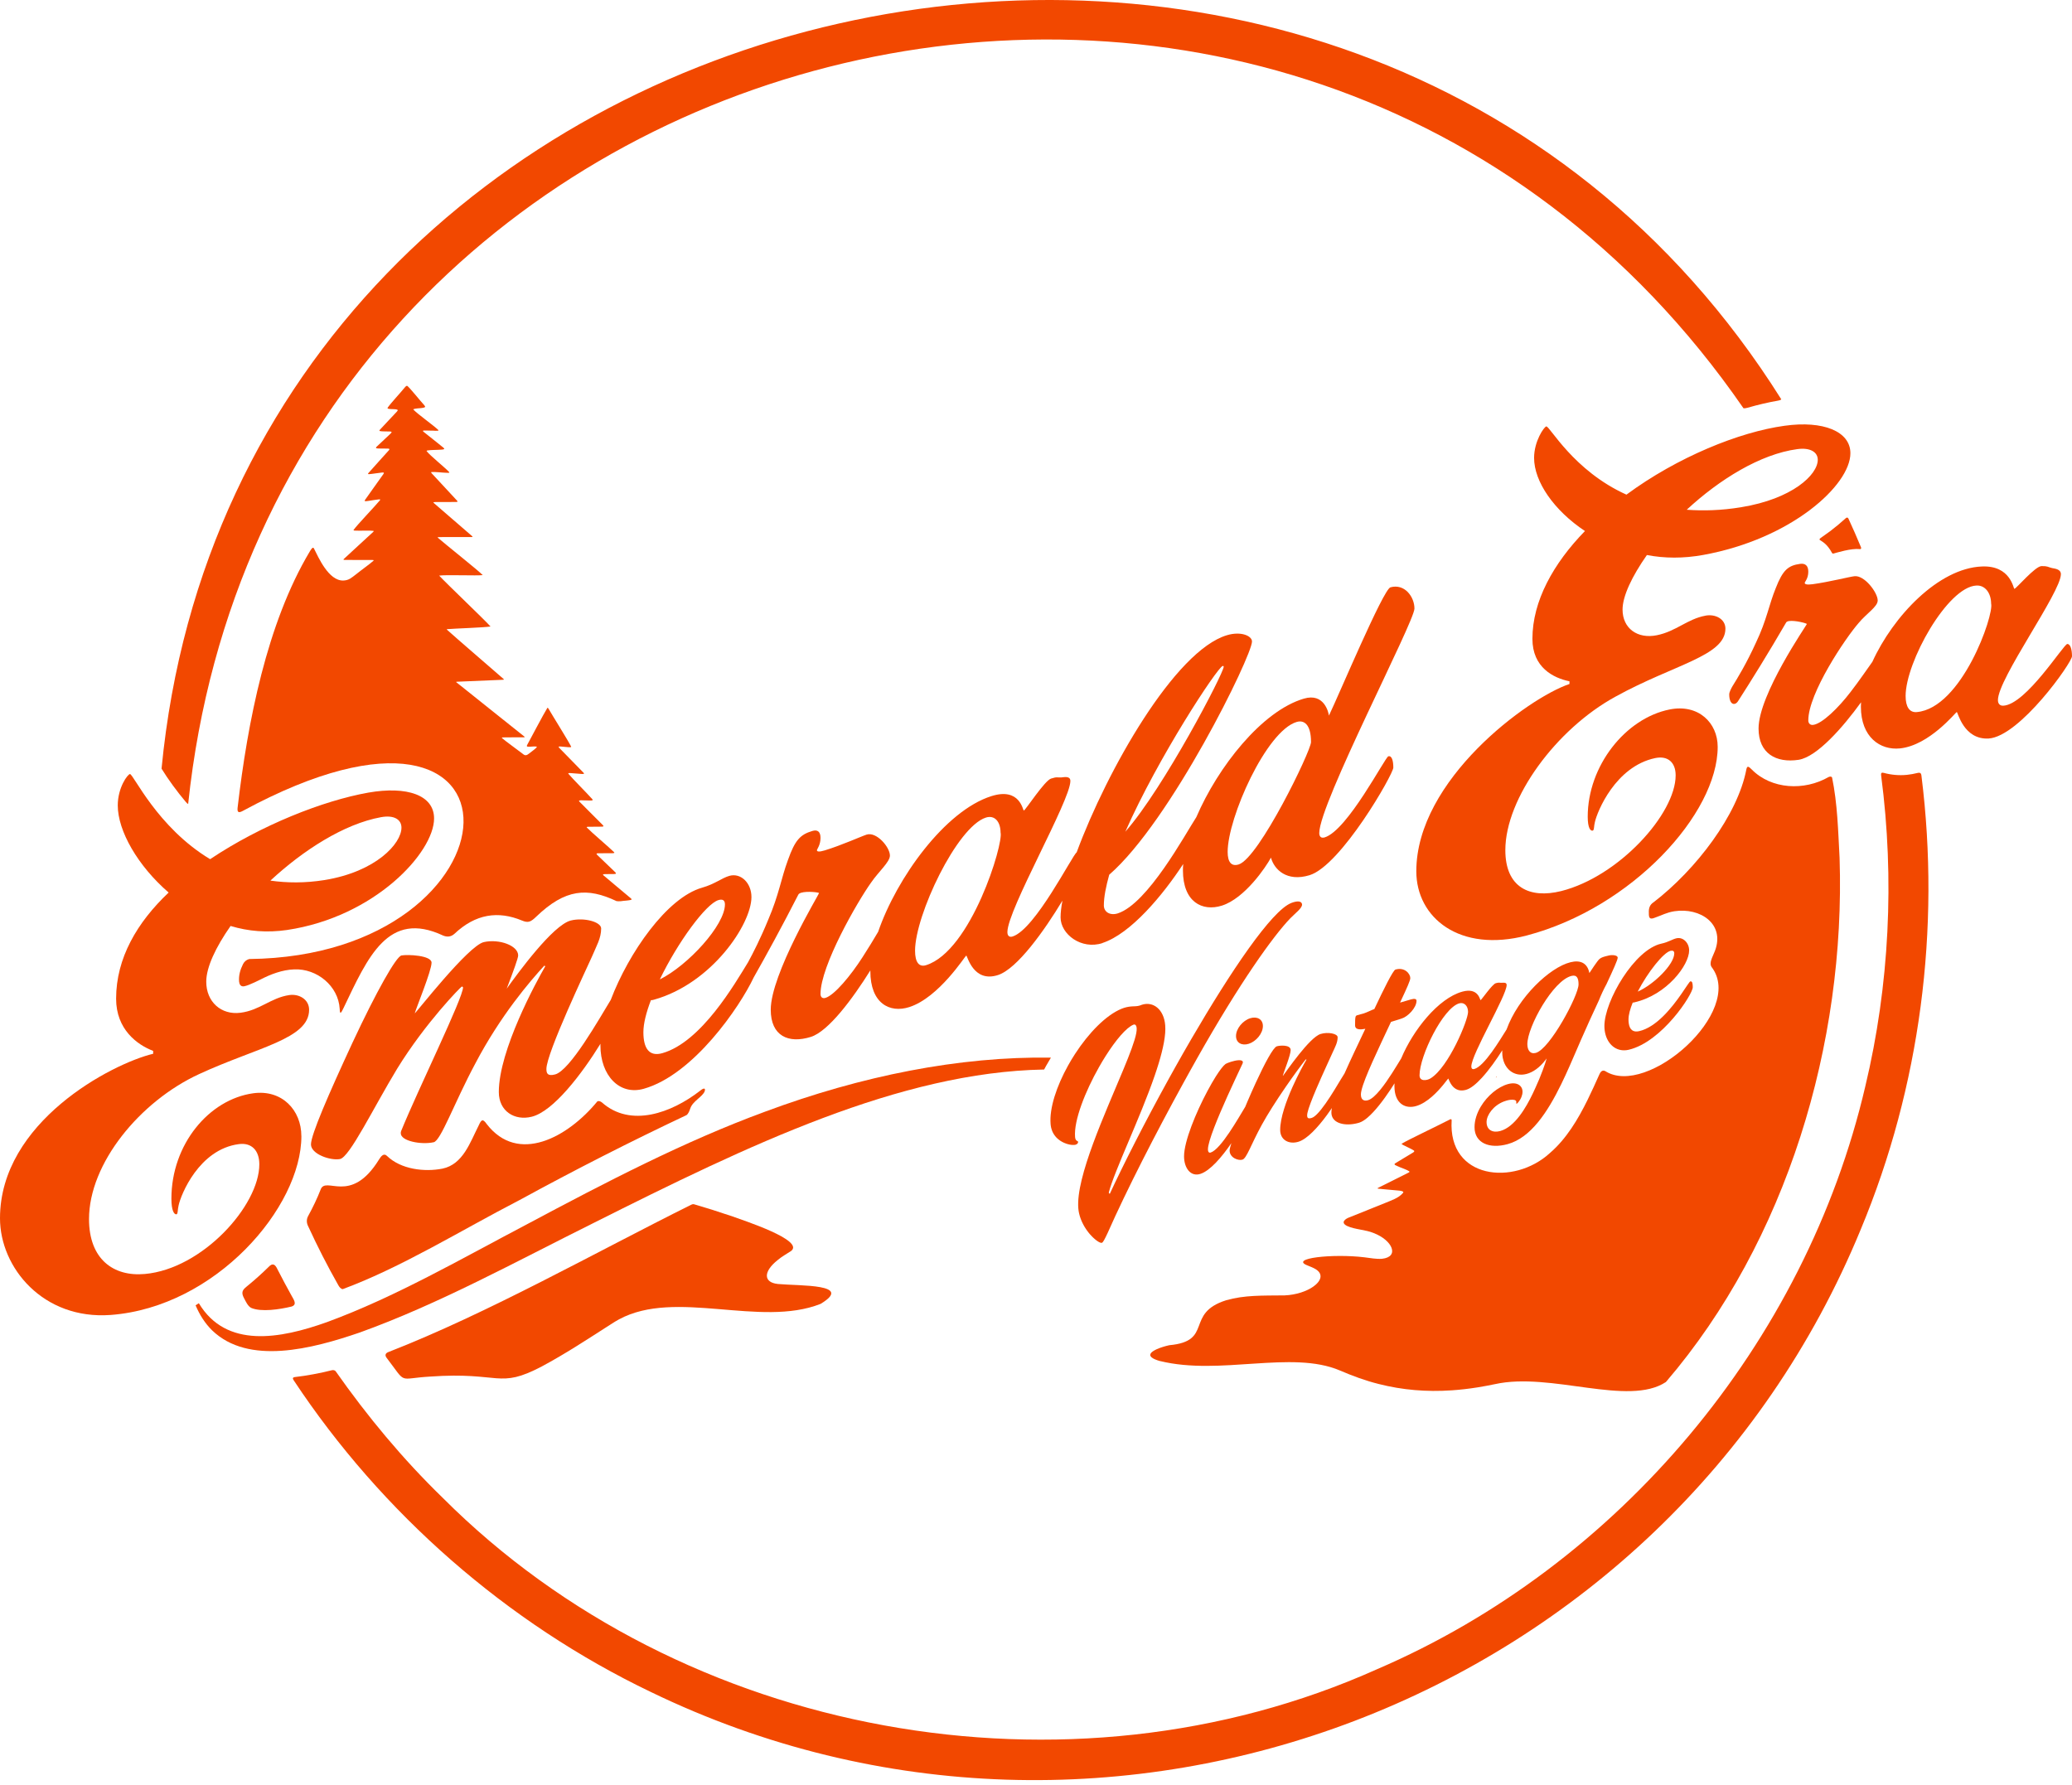
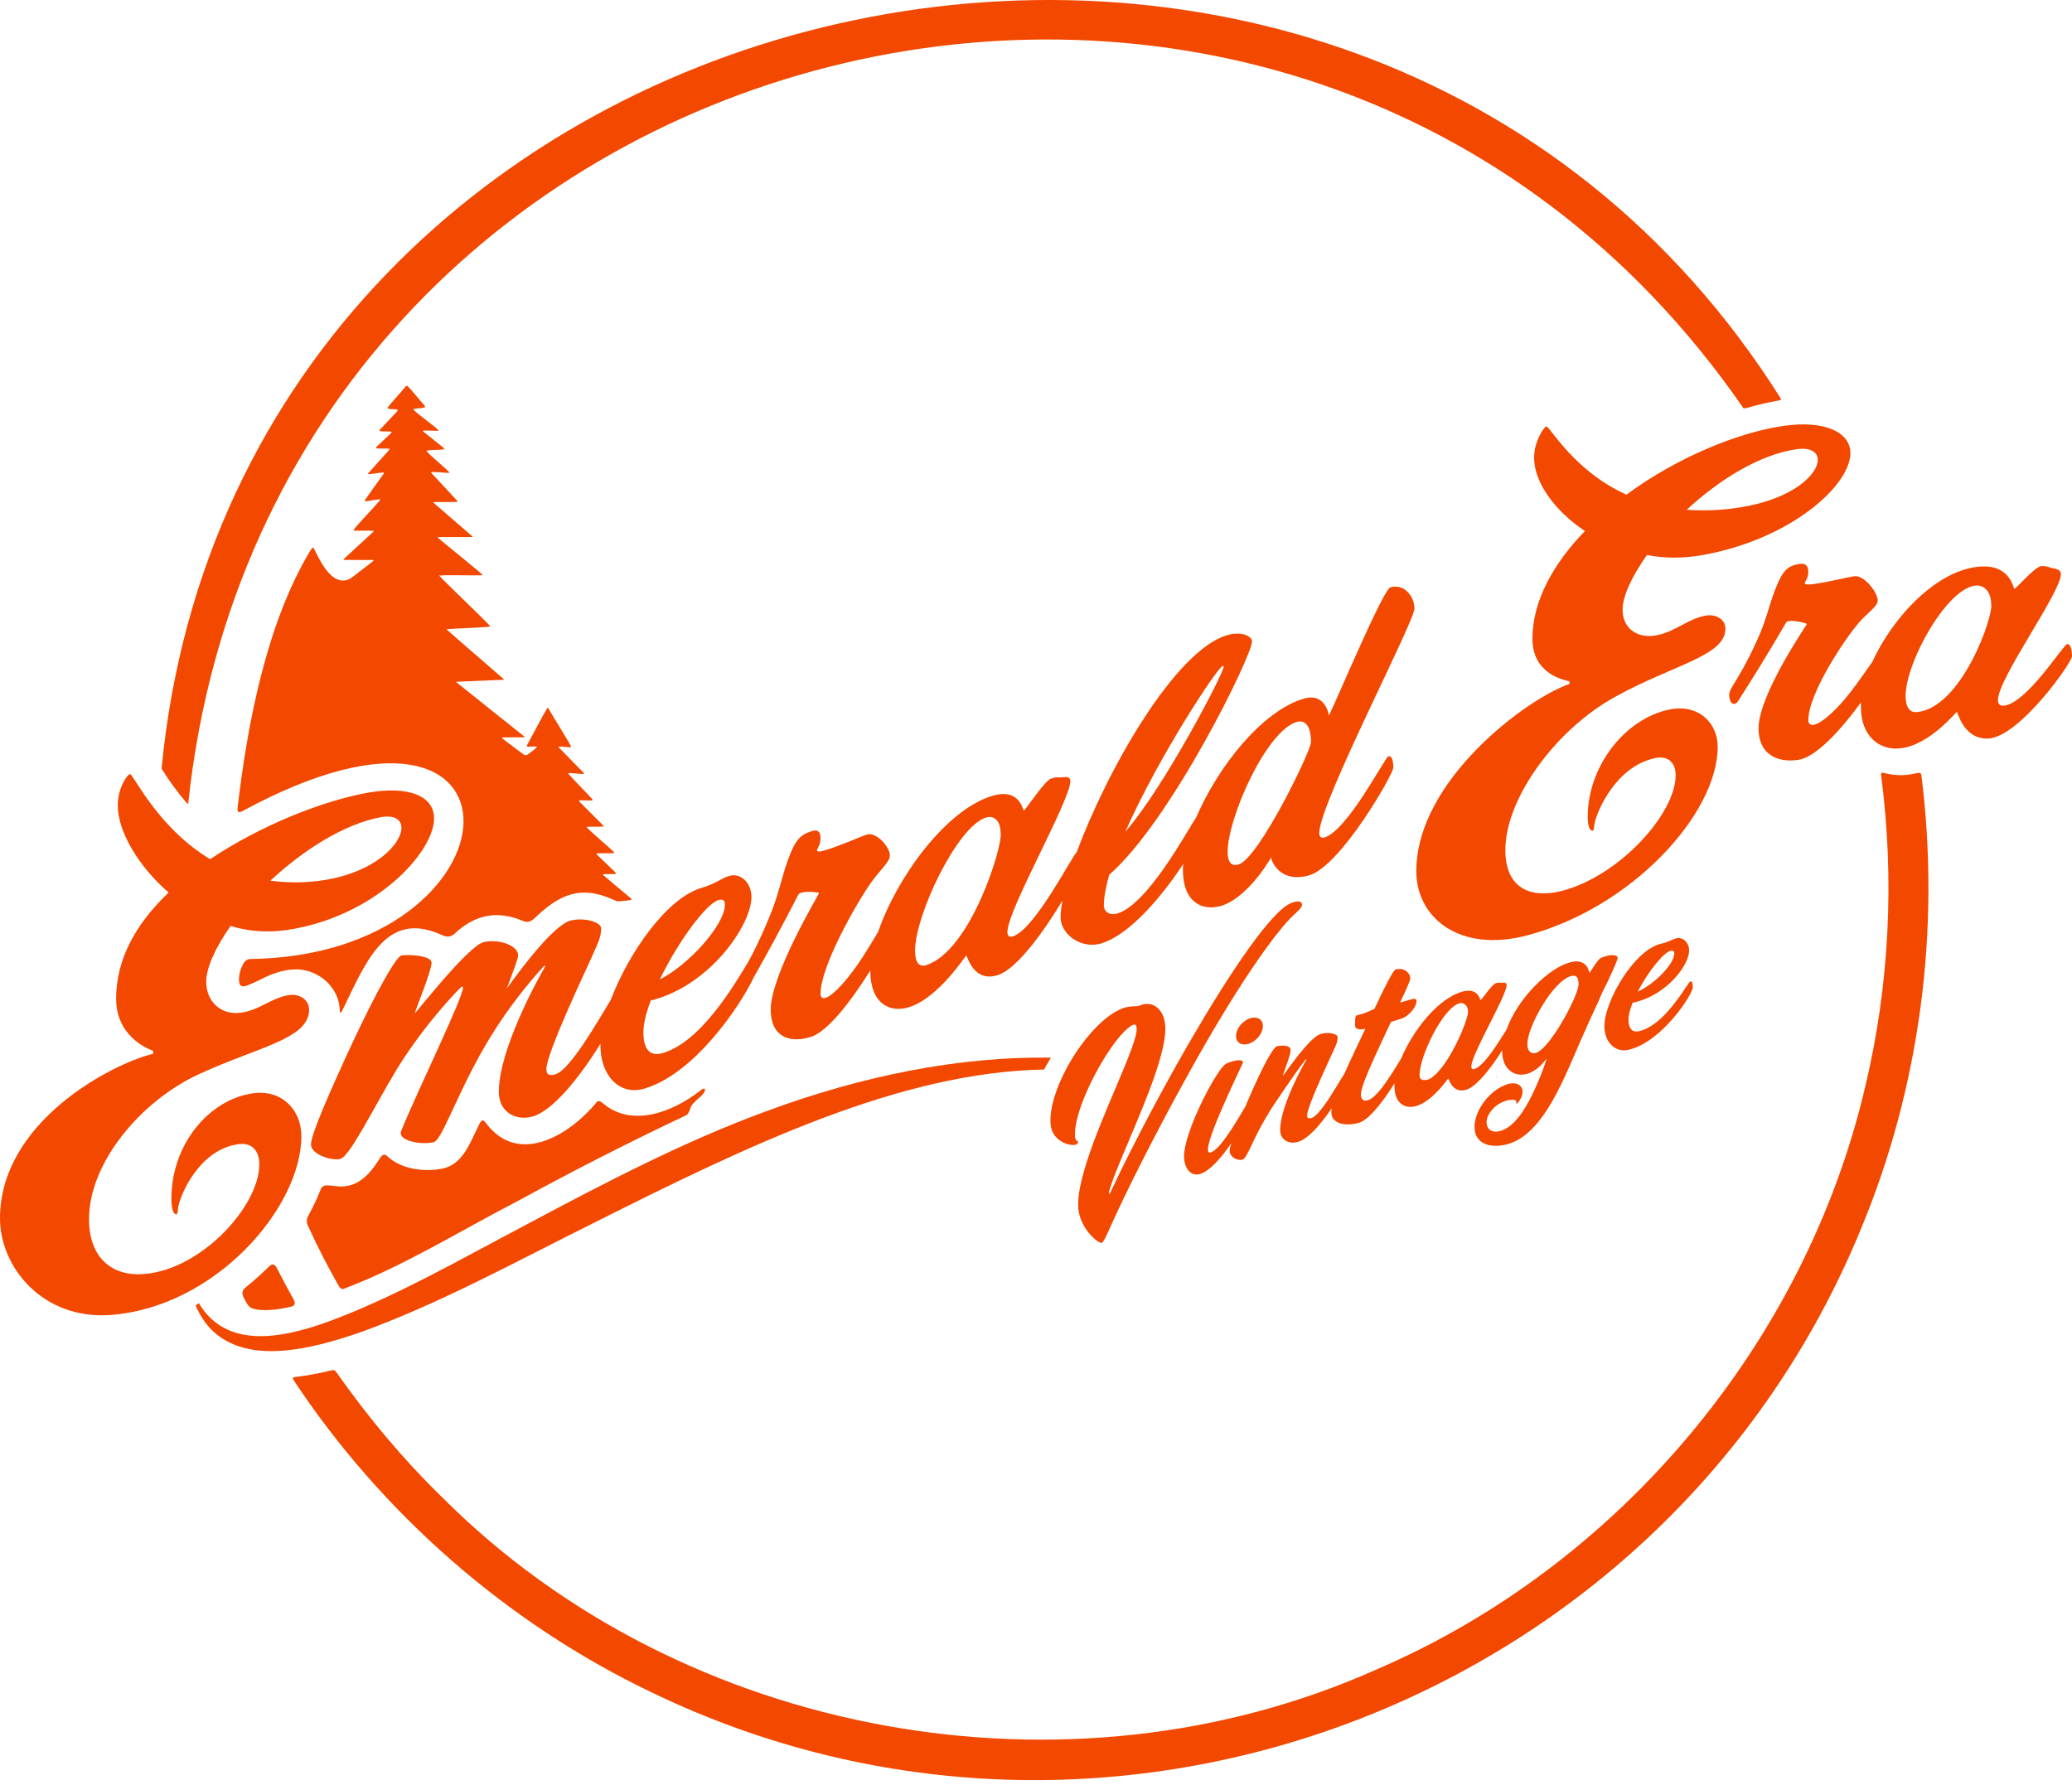
<svg xmlns="http://www.w3.org/2000/svg" fill="none" height="100%" overflow="visible" preserveAspectRatio="none" style="display: block;" viewBox="0 0 159 137" width="100%">
  <g id="badge">
    <path d="M147.305 59.309C147.26 59.301 147.204 59.311 147.156 59.321C146.882 59.389 146.598 59.441 146.342 59.466L146.323 59.468C145.732 59.527 145.124 59.471 144.566 59.319C144.506 59.3 144.414 59.287 144.375 59.332C144.34 59.373 144.348 59.465 144.355 59.526C145.392 67.438 144.993 75.627 143.138 83.377C138.545 103.077 124.231 120.135 105.661 128.113C81.992 138.726 52.38 133.366 33.988 114.969C30.901 111.973 28.192 108.704 25.75 105.229C25.672 105.155 25.577 105.141 25.473 105.161C24.556 105.388 23.584 105.578 22.613 105.688C22.461 105.709 22.441 105.792 22.533 105.927C29.294 116.145 38.899 124.565 49.939 129.853C85.12 146.898 127.915 130.531 142.793 94.346C147.356 83.394 148.921 71.286 147.447 59.534C147.434 59.426 147.41 59.331 147.305 59.309Z" fill="#F24800" />
    <path d="M14.252 61.54C14.296 61.6 14.383 61.683 14.439 61.701C20.825 1.316 99.322 -18.622 133.789 31.331C133.888 31.345 134.001 31.322 134.101 31.294C134.906 31.062 135.693 30.878 136.449 30.747C136.532 30.733 136.647 30.705 136.691 30.647C103.56 -22.07 18.37 -2.989 12.397 58.993L12.408 59.01C12.883 59.787 13.584 60.748 14.252 61.54Z" fill="#F24800" />
    <path d="M21.286 97.403C21.113 97.031 20.922 96.903 20.608 97.238L20.592 97.254C20.141 97.697 19.637 98.154 19.142 98.563C18.912 98.757 18.639 98.935 18.607 99.164C18.578 99.302 18.645 99.479 18.721 99.622C18.875 99.909 19.012 100.232 19.27 100.376C20.04 100.71 21.45 100.498 22.374 100.274C22.819 100.126 22.557 99.77 22.368 99.431C22.191 99.113 22.017 98.793 21.845 98.472C21.655 98.117 21.469 97.76 21.285 97.401L21.286 97.403Z" fill="#F24800" />
-     <path d="M141.614 39.792C141.249 40.126 140.847 40.461 140.425 40.779C138.973 41.846 139.787 40.95 140.587 42.44L140.597 42.452C140.625 42.485 140.647 42.494 140.682 42.487C140.977 42.409 142.044 42.072 142.713 42.141C142.847 42.15 142.834 42.054 142.791 41.96C142.491 41.239 142.174 40.514 141.848 39.81C141.791 39.688 141.698 39.706 141.613 39.792H141.614Z" fill="#F24800" />
    <path d="M83.609 97.135C83.609 97.135 83.605 97.133 83.603 97.132H83.601C83.601 97.132 83.607 97.133 83.61 97.135H83.609Z" fill="#F24800" />
    <path d="M79.621 88.453L79.618 88.449L79.616 88.446L79.621 88.453Z" fill="#F24800" />
    <path d="M23.125 87.186C23.125 85.204 21.641 83.602 19.433 83.906C16.038 84.374 13.153 87.828 13.153 91.995C13.153 92.925 13.366 93.214 13.536 93.196C13.663 93.183 13.621 92.834 13.705 92.515C13.875 91.694 15.275 88.205 18.33 87.808C19.305 87.677 19.9 88.296 19.9 89.356C19.9 92.528 15.529 97.383 11.116 97.775C8.697 97.995 6.831 96.629 6.831 93.562C6.831 89.29 10.735 84.53 15.275 82.436C19.774 80.356 23.72 79.74 23.72 77.498C23.72 76.706 22.956 76.256 22.192 76.37C20.792 76.577 19.944 77.534 18.458 77.726C16.973 77.917 15.827 76.89 15.827 75.343C15.827 74.238 16.549 72.703 17.694 71.066C19.051 71.478 20.494 71.597 22.023 71.375C28.77 70.372 33.31 65.417 33.31 62.814C33.31 61.018 31.23 60.312 28.26 60.832C24.781 61.451 20.028 63.329 16.124 65.94C12.05 63.486 10.226 59.381 9.971 59.407C9.801 59.417 9.037 60.435 9.037 61.812C9.037 63.763 10.564 66.444 12.941 68.501C10.523 70.787 8.91 73.536 8.91 76.647C8.91 79.003 10.523 80.184 11.753 80.653V80.874C8.573 81.637 0 86.109 0 93.501C0 97.286 3.31 101.299 8.487 100.92C16.55 100.318 23.128 92.66 23.128 87.189L23.125 87.186ZM29.237 62.717C30.255 62.531 30.807 62.907 30.807 63.521C30.807 64.739 28.855 66.898 24.909 67.541C23.381 67.785 22.023 67.764 20.75 67.585C23.252 65.264 26.393 63.234 29.237 62.717Z" fill="#F24800" />
    <path d="M84.597 72.373C86.78 71.655 89.234 68.697 90.797 66.31C90.782 66.477 90.775 66.64 90.775 66.797C90.775 69.228 92.257 69.981 93.768 69.503C95.525 68.945 97.146 66.538 97.53 65.822C97.776 66.726 98.737 67.704 100.495 67.168C102.911 66.42 106.92 59.414 106.92 58.91C106.92 58.406 106.811 57.968 106.536 58.046C106.29 58.11 103.406 63.734 101.649 64.269C101.374 64.351 101.237 64.203 101.237 63.932C101.237 61.669 108.541 47.72 108.541 46.705C108.541 45.815 107.798 44.772 106.7 45.075C106.152 45.216 102.719 53.393 101.978 54.923C101.951 54.687 101.621 53.155 100.057 53.618C96.826 54.568 93.453 58.871 91.805 62.711C90.944 64.036 88.075 69.35 85.778 70.099C85.202 70.285 84.707 70.008 84.707 69.487C84.707 68.828 84.871 68.035 85.119 67.133C89.841 63.036 96.075 50.332 96.075 49.233C96.075 48.798 95.224 48.427 94.153 48.751C90.17 49.935 84.962 59.075 82.62 65.417C82.29 65.631 79.453 71.3 77.716 71.869C77.442 71.959 77.305 71.81 77.305 71.535C77.305 69.82 82.138 61.444 82.138 59.941C82.138 59.557 81.726 59.633 81.451 59.665C81.121 59.688 81.149 59.596 80.655 59.754C80.16 59.91 78.705 62.163 78.568 62.207C78.486 62.233 78.293 60.396 76.07 61.103C72.522 62.226 68.805 67.381 67.387 71.514C67.049 72.084 66.641 72.766 66.203 73.44C65.269 74.899 64.034 76.37 63.348 76.584C63.073 76.669 62.964 76.481 62.964 76.287C62.964 74.118 65.791 69.213 66.835 67.75C67.439 66.868 68.29 66.159 68.29 65.661C68.29 65.024 67.274 63.817 66.505 64.054C66.121 64.174 64.584 64.871 63.293 65.264C62.854 65.398 62.689 65.364 62.689 65.253C62.689 65.17 62.964 64.864 62.964 64.308C62.964 63.835 62.743 63.651 62.332 63.776C61.425 64.05 61.014 64.451 60.464 66.007C59.942 67.416 59.778 68.663 58.954 70.58C58.365 72.019 57.794 73.135 57.404 73.852C56.397 75.486 53.825 79.976 50.827 80.828C49.811 81.116 49.372 80.452 49.372 79.22C49.372 78.547 49.592 77.701 49.949 76.762C50.031 76.766 50.113 76.745 50.195 76.72C54.616 75.481 57.664 70.93 57.664 68.845C57.664 67.757 56.84 66.968 55.962 67.222C55.385 67.388 54.864 67.847 53.875 68.128C51.176 68.896 48.241 73.129 46.868 76.738C45.981 78.188 43.74 82.17 42.59 82.462C42.013 82.609 41.93 82.375 41.93 82.038C41.93 80.828 45.033 74.297 45.417 73.437C45.774 72.585 46.131 72.014 46.131 71.256C46.131 70.752 44.813 70.393 43.798 70.648C42.425 70.998 39.734 74.692 38.883 75.878C39.406 74.514 39.763 73.526 39.763 73.329C39.763 72.569 38.307 72.039 37.127 72.304C35.919 72.586 31.91 77.762 31.827 77.771V77.773C31.937 77.355 33.117 74.506 33.117 73.883C33.117 73.319 31.277 73.24 30.81 73.329C30.398 73.409 28.889 76.086 27.048 80.026C25.208 83.995 23.863 87.091 23.863 87.832C23.863 88.572 25.346 89.09 26.087 88.954C26.828 88.82 28.64 85.048 30.48 82.015C32.649 78.495 35.368 75.725 35.451 75.705C35.478 75.727 35.506 75.749 35.533 75.772C35.533 76.594 32.128 83.501 30.783 86.803C30.755 86.865 30.755 86.922 30.755 86.978C30.755 87.575 32.321 87.874 33.281 87.664C33.83 87.545 34.847 84.663 36.466 81.638C38.416 77.917 40.694 75.283 41.765 74.115C41.792 74.127 41.82 74.139 41.847 74.151C41.161 75.338 38.278 80.597 38.278 83.813C38.278 85.28 39.487 86.036 40.804 85.706C42.458 85.295 44.641 82.437 46.078 80.106C46.077 80.15 46.075 80.193 46.075 80.235C46.075 82.538 47.531 84.088 49.398 83.562C53.213 82.488 56.776 77.273 57.837 75.016C58.777 73.359 60.018 71.095 61.259 68.666C61.286 68.603 61.368 68.55 61.479 68.516C61.945 68.375 62.852 68.487 62.852 68.542C62.852 68.627 59.145 74.763 59.145 77.493C59.145 79.499 60.49 80.12 62.22 79.58C63.565 79.159 65.421 76.667 66.789 74.474C66.789 74.494 66.788 74.516 66.788 74.535C66.788 77.003 68.27 77.778 69.781 77.29C72.061 76.554 74.064 73.361 74.147 73.336C74.229 73.31 74.668 75.457 76.591 74.83C78.06 74.347 80.144 71.421 81.529 69.12C81.436 69.613 81.386 70.047 81.386 70.406C81.386 71.698 82.978 72.909 84.6 72.38L84.597 72.373ZM99.506 55.408C100.055 55.244 100.604 55.571 100.604 56.954C100.604 57.624 96.623 65.841 95.058 66.343C94.481 66.524 94.207 66.147 94.207 65.383C94.207 62.763 97.172 56.098 99.506 55.407V55.408ZM93.822 51.112C93.849 51.103 93.904 51.114 93.904 51.169C93.904 51.651 89.319 60.461 86.354 63.832C88.879 58.112 93.41 51.233 93.822 51.113V51.112ZM55.135 69.078C55.465 68.983 55.63 69.102 55.63 69.41C55.63 71.001 52.802 74.088 50.632 75.169C52.005 72.321 54.174 69.358 55.135 69.079V69.078ZM71.07 74.073C70.521 74.246 70.219 73.849 70.219 72.963C70.219 70.248 73.431 63.452 75.656 62.747C76.313 62.538 76.773 63.038 76.781 63.895C77.017 64.744 74.526 72.978 71.07 74.073Z" fill="#F24800" />
    <path d="M118.656 32.727C118.486 32.765 117.722 33.855 117.722 35.142C117.722 36.969 119.249 39.175 121.625 40.756C119.207 43.239 117.594 46.127 117.594 49.03C117.594 51.23 119.207 52.037 120.437 52.288V52.495C117.255 53.559 108.684 59.857 108.684 66.868C108.684 70.426 111.993 73.151 117.17 71.794C125.233 69.665 131.811 62.446 131.811 57.318C131.811 55.47 130.325 54.007 128.119 54.451C124.724 55.131 121.838 58.79 121.838 62.68C121.838 63.549 122.05 63.789 122.22 63.749C122.347 63.719 122.304 63.398 122.389 63.088C122.559 62.307 123.959 58.824 127.015 58.181C127.991 57.977 128.585 58.518 128.585 59.505C128.585 62.464 124.215 67.279 119.801 68.388C117.383 68.987 115.516 68.116 115.516 65.248C115.516 61.258 119.419 55.952 123.961 53.47C128.458 50.985 132.404 50.344 132.404 48.248C132.404 47.509 131.641 47.108 130.877 47.248V47.25C129.476 47.508 128.628 48.453 127.142 48.753C125.658 49.054 124.511 48.23 124.511 46.783C124.511 45.751 125.233 44.231 126.379 42.597C127.737 42.858 129.18 42.867 130.707 42.59C137.455 41.364 141.995 37.24 141.995 34.782C141.995 33.111 139.916 32.261 136.945 32.676C133.466 33.153 128.712 35.081 124.809 37.963C120.735 36.129 118.91 32.673 118.656 32.726V32.727ZM137.921 34.469C138.939 34.331 139.491 34.714 139.491 35.286C139.491 36.438 137.539 38.292 133.593 38.931C132.066 39.18 130.707 39.214 129.435 39.121C131.938 36.802 135.079 34.851 137.921 34.469Z" fill="#F24800" />
    <path d="M158.643 49.423C158.368 49.413 155.484 54.072 153.727 54.16C153.454 54.172 153.316 53.995 153.316 53.732C153.316 52.072 158.148 45.468 158.148 44.065C158.148 43.699 157.737 43.646 157.463 43.596C157.133 43.519 157.161 43.44 156.666 43.446C156.172 43.448 154.717 45.184 154.579 45.191C154.497 45.198 154.305 43.379 152.081 43.476C148.749 43.613 145.266 47.305 143.681 50.792C143.301 51.319 142.687 52.23 142.005 53.111C141.071 54.334 139.835 55.533 139.148 55.632C138.875 55.671 138.764 55.475 138.764 55.29C138.764 53.216 141.592 48.996 142.635 47.804C143.24 47.074 144.09 46.562 144.09 46.086C144.09 45.479 143.075 44.133 142.306 44.223C141.923 44.265 140.384 44.66 139.094 44.837C138.654 44.896 138.489 44.841 138.489 44.735C138.489 44.657 138.764 44.406 138.764 43.876C138.764 43.426 138.544 43.218 138.132 43.275C137.226 43.403 136.814 43.73 136.266 45.139C135.743 46.413 135.579 47.579 134.755 49.306C134.013 50.94 133.3 52.1 132.943 52.668C132.861 52.815 132.696 53.111 132.696 53.297C132.696 53.776 132.861 54.065 133.108 54.022C133.217 54.004 133.327 53.904 133.409 53.757C134.37 52.261 135.716 50.1 137.062 47.778C137.089 47.721 137.171 47.683 137.282 47.665C137.748 47.595 138.654 47.837 138.654 47.891C138.654 47.955 134.947 53.294 134.947 55.911C134.947 57.824 136.293 58.575 138.023 58.313C139.441 58.085 141.429 55.81 142.812 53.898C142.804 54.01 142.8 54.121 142.8 54.23C142.8 56.582 144.283 57.589 145.793 57.439C148.072 57.205 150.076 54.651 150.159 54.647C150.241 54.645 150.68 56.785 152.603 56.679C154.992 56.527 159 50.845 159 50.366C159 49.887 158.891 49.425 158.643 49.425V49.423ZM147.083 54.651C146.534 54.697 146.232 54.257 146.232 53.413C146.232 50.821 149.444 45.035 151.669 44.938C152.325 44.905 152.783 45.499 152.794 46.315C152.793 46.311 152.792 46.307 152.79 46.302L152.794 46.319C152.794 46.319 152.794 46.322 152.794 46.324C153.025 47.206 150.536 54.356 147.083 54.651Z" fill="#F24800" />
    <path d="M45.541 93.865C57.423 87.898 69.054 82.283 80.123 82.083C80.171 81.991 80.22 81.9 80.272 81.807C80.391 81.592 80.516 81.38 80.644 81.171C73.635 81.066 66.117 82.561 58.71 85.318C52.521 87.59 46.474 90.742 40.517 93.918C35.36 96.629 30.339 99.541 25.1 101.466C21.49 102.757 17.358 103.515 15.258 100.019C15.175 100.073 15.092 100.125 15.009 100.179C15.314 100.902 15.731 101.566 16.277 102.101C19.069 104.797 23.939 103.528 27.612 102.265C33.678 100.081 39.57 96.836 45.541 93.865Z" fill="#F24800" />
    <path d="M114.782 82.702C114.811 82.685 114.839 82.669 114.868 82.652C114.86 82.643 114.853 82.634 114.845 82.624C114.824 82.65 114.803 82.677 114.782 82.702Z" fill="#F24800" />
    <path d="M83.668 94.754C83.679 94.767 83.69 94.778 83.702 94.791C83.716 94.807 83.731 94.823 83.745 94.839C83.756 94.851 83.768 94.863 83.779 94.874C83.792 94.889 83.806 94.902 83.819 94.916C83.823 94.922 83.829 94.926 83.833 94.931C83.84 94.937 83.845 94.943 83.852 94.948C83.865 94.961 83.879 94.975 83.892 94.988C83.903 94.999 83.913 95.007 83.925 95.018C83.939 95.03 83.953 95.043 83.966 95.055C83.977 95.065 83.987 95.074 83.998 95.083C84.011 95.095 84.024 95.106 84.037 95.117C84.048 95.126 84.058 95.133 84.069 95.142C84.082 95.153 84.094 95.163 84.107 95.173C84.118 95.18 84.128 95.188 84.137 95.196C84.149 95.204 84.161 95.214 84.174 95.223C84.184 95.23 84.192 95.236 84.202 95.243C84.214 95.251 84.225 95.259 84.237 95.267C84.246 95.274 84.256 95.279 84.265 95.284C84.276 95.291 84.287 95.298 84.298 95.304C84.306 95.31 84.315 95.313 84.324 95.319C84.334 95.324 84.344 95.329 84.353 95.335C84.362 95.339 84.37 95.343 84.377 95.346C84.386 95.35 84.396 95.355 84.405 95.358C84.413 95.361 84.42 95.363 84.428 95.366C84.436 95.369 84.444 95.372 84.452 95.373C84.46 95.376 84.465 95.377 84.473 95.378C84.481 95.38 84.487 95.381 84.495 95.382C84.501 95.382 84.507 95.382 84.512 95.383C84.519 95.383 84.525 95.383 84.531 95.383C84.536 95.383 84.542 95.381 84.546 95.381C84.553 95.38 84.559 95.379 84.565 95.377C84.651 95.339 84.768 95.116 84.998 94.627C86.454 91.328 88.707 86.945 90.798 83.139C90.976 82.815 91.153 82.494 91.329 82.178C91.504 81.864 91.678 81.552 91.849 81.248C95.14 75.409 97.714 71.827 99.016 70.476C99.43 70.055 99.938 69.686 99.915 69.413C99.913 69.398 99.911 69.385 99.908 69.371C99.907 69.366 99.905 69.362 99.903 69.358C99.901 69.349 99.898 69.34 99.895 69.332C99.893 69.328 99.89 69.323 99.887 69.318C99.884 69.31 99.879 69.305 99.875 69.298C99.872 69.294 99.868 69.29 99.865 69.285C99.861 69.28 99.855 69.273 99.851 69.269C99.848 69.264 99.843 69.261 99.839 69.258C99.834 69.253 99.827 69.249 99.82 69.243C99.816 69.24 99.811 69.237 99.806 69.235C99.799 69.23 99.792 69.227 99.784 69.223C99.779 69.221 99.773 69.218 99.768 69.215C99.759 69.212 99.75 69.209 99.742 69.206C99.736 69.204 99.731 69.203 99.725 69.201C99.714 69.198 99.702 69.196 99.69 69.193C99.686 69.192 99.681 69.191 99.677 69.191C99.659 69.189 99.643 69.186 99.624 69.186H99.611C99.597 69.186 99.583 69.186 99.567 69.186C99.56 69.186 99.553 69.188 99.544 69.188C99.531 69.188 99.518 69.19 99.504 69.191C99.495 69.192 99.486 69.193 99.478 69.194C99.465 69.196 99.45 69.198 99.436 69.201C99.427 69.203 99.417 69.204 99.408 69.206C99.393 69.209 99.379 69.212 99.365 69.215C99.355 69.217 99.345 69.219 99.334 69.223C99.32 69.226 99.305 69.23 99.288 69.235C99.278 69.238 99.267 69.24 99.258 69.243C99.248 69.247 99.238 69.25 99.228 69.252C99.185 69.265 99.143 69.281 99.098 69.298C97.576 69.886 94.44 74.56 91.432 79.72C91.014 80.437 90.6 81.163 90.193 81.89C90.022 82.195 89.852 82.502 89.683 82.808C87.823 86.179 86.166 89.456 85.158 91.634C85.133 91.601 85.108 91.568 85.083 91.534C85.512 89.864 87.479 85.835 88.614 82.536C88.722 82.221 88.823 81.912 88.913 81.613C89.267 80.448 89.475 79.421 89.415 78.691C89.408 78.616 89.4 78.543 89.389 78.474C89.389 78.47 89.389 78.467 89.388 78.464C89.377 78.396 89.362 78.33 89.347 78.267C89.346 78.263 89.345 78.258 89.344 78.252C89.328 78.191 89.31 78.132 89.29 78.075C89.288 78.068 89.287 78.063 89.284 78.056C89.264 78 89.242 77.947 89.219 77.895C89.216 77.888 89.213 77.882 89.21 77.876C89.187 77.826 89.162 77.778 89.135 77.732C89.131 77.725 89.127 77.72 89.124 77.713C89.096 77.668 89.069 77.624 89.038 77.584C89.034 77.578 89.029 77.572 89.025 77.566C88.995 77.526 88.963 77.489 88.93 77.452C88.925 77.448 88.921 77.441 88.916 77.438C88.883 77.403 88.848 77.37 88.812 77.34C88.807 77.335 88.802 77.331 88.797 77.327C88.761 77.297 88.724 77.269 88.686 77.244C88.681 77.241 88.676 77.238 88.671 77.235C88.632 77.21 88.593 77.187 88.551 77.168C88.547 77.165 88.542 77.163 88.538 77.161C88.495 77.141 88.454 77.124 88.409 77.108C88.406 77.107 88.401 77.106 88.397 77.105C88.352 77.09 88.307 77.078 88.26 77.069C88.258 77.069 88.254 77.068 88.251 77.068C88.203 77.059 88.155 77.052 88.106 77.049H88.102C88.052 77.046 88.001 77.047 87.95 77.05H87.948C87.897 77.053 87.847 77.06 87.796 77.07C87.792 77.07 87.79 77.071 87.787 77.071C87.738 77.081 87.688 77.094 87.639 77.109C87.634 77.112 87.628 77.113 87.623 77.114C87.592 77.124 87.561 77.135 87.531 77.148C87.511 77.155 87.491 77.162 87.472 77.17C87.469 77.17 87.468 77.171 87.466 77.171C87.429 77.183 87.392 77.192 87.354 77.199C87.347 77.2 87.34 77.203 87.332 77.204C87.296 77.21 87.258 77.215 87.221 77.219C87.214 77.219 87.207 77.22 87.2 77.221C87.162 77.225 87.122 77.228 87.083 77.229C87.051 77.23 87.017 77.232 86.983 77.233C86.967 77.233 86.95 77.234 86.934 77.235C86.891 77.238 86.846 77.241 86.8 77.244C86.792 77.244 86.783 77.246 86.774 77.246C86.727 77.251 86.678 77.255 86.627 77.264C86.621 77.264 86.615 77.266 86.609 77.267C86.558 77.275 86.506 77.285 86.451 77.297C86.447 77.298 86.441 77.299 86.437 77.3C86.381 77.313 86.322 77.331 86.262 77.349C86.25 77.353 86.238 77.357 86.226 77.361C86.175 77.379 86.124 77.398 86.07 77.418C84.858 77.914 83.536 79.285 82.496 80.887C82.308 81.175 82.132 81.47 81.965 81.769C81.081 83.357 80.518 85.045 80.62 86.267C80.623 86.311 80.629 86.354 80.634 86.396C80.636 86.411 80.639 86.424 80.642 86.438C80.646 86.465 80.651 86.493 80.656 86.519C80.659 86.535 80.664 86.551 80.668 86.567C80.674 86.59 80.679 86.612 80.686 86.635C80.69 86.652 80.696 86.668 80.702 86.684C80.709 86.704 80.715 86.726 80.722 86.746C80.728 86.762 80.735 86.778 80.74 86.793C80.748 86.812 80.755 86.831 80.763 86.85C80.77 86.865 80.778 86.881 80.785 86.895C80.794 86.912 80.802 86.93 80.811 86.948C80.818 86.962 80.827 86.976 80.836 86.991C80.844 87.008 80.854 87.024 80.864 87.04C80.873 87.054 80.883 87.067 80.891 87.081C80.903 87.097 80.912 87.112 80.922 87.126C80.932 87.139 80.942 87.151 80.952 87.165C80.963 87.18 80.974 87.194 80.985 87.208C80.996 87.22 81.007 87.234 81.016 87.246C81.027 87.259 81.039 87.272 81.05 87.284C81.061 87.296 81.073 87.307 81.084 87.318C81.096 87.33 81.108 87.342 81.12 87.354C81.132 87.365 81.143 87.376 81.155 87.386C81.168 87.397 81.181 87.409 81.193 87.419C81.205 87.43 81.217 87.438 81.229 87.448C81.242 87.459 81.254 87.469 81.267 87.479C81.279 87.488 81.292 87.498 81.304 87.506C81.317 87.516 81.331 87.525 81.344 87.535C81.357 87.543 81.37 87.551 81.382 87.56C81.395 87.569 81.409 87.578 81.422 87.585C81.436 87.593 81.449 87.6 81.462 87.608C81.475 87.616 81.489 87.625 81.502 87.631C81.516 87.639 81.529 87.645 81.542 87.652C81.555 87.66 81.569 87.666 81.582 87.673C81.596 87.679 81.609 87.686 81.622 87.692C81.635 87.698 81.649 87.705 81.663 87.71C81.677 87.716 81.69 87.721 81.703 87.727C81.716 87.732 81.73 87.737 81.744 87.743C81.758 87.748 81.771 87.753 81.784 87.758C81.797 87.763 81.811 87.768 81.823 87.772C81.836 87.777 81.85 87.781 81.863 87.786C81.876 87.79 81.889 87.794 81.902 87.798C81.915 87.801 81.927 87.805 81.94 87.809C81.954 87.812 81.967 87.816 81.98 87.82C81.992 87.823 82.004 87.826 82.017 87.828C82.03 87.832 82.042 87.835 82.054 87.837C82.066 87.839 82.078 87.842 82.09 87.845C82.102 87.847 82.115 87.849 82.126 87.851C82.139 87.854 82.15 87.855 82.162 87.857C82.174 87.859 82.185 87.86 82.195 87.861C82.207 87.862 82.219 87.864 82.228 87.865C82.239 87.866 82.25 87.867 82.261 87.868C82.272 87.868 82.283 87.87 82.293 87.87C82.304 87.87 82.313 87.871 82.323 87.871H82.38C82.389 87.871 82.399 87.871 82.408 87.871C82.417 87.871 82.425 87.87 82.434 87.869C82.443 87.869 82.451 87.868 82.458 87.867C82.466 87.866 82.474 87.865 82.481 87.864C82.489 87.862 82.496 87.861 82.503 87.86C82.51 87.859 82.516 87.857 82.524 87.856C82.531 87.855 82.537 87.853 82.543 87.851C82.551 87.849 82.56 87.846 82.568 87.843C82.72 87.779 82.734 87.686 82.73 87.622C82.724 87.559 82.525 87.598 82.498 87.26C82.394 85.995 83.279 83.76 84.346 81.879C84.511 81.587 84.68 81.305 84.852 81.035C85.626 79.815 86.427 78.866 86.978 78.641C86.982 78.639 86.989 78.638 86.993 78.636C87.001 78.633 87.006 78.633 87.014 78.632C87.022 78.63 87.03 78.629 87.037 78.628C87.046 78.628 87.054 78.628 87.062 78.63C87.069 78.63 87.075 78.631 87.083 78.633C87.091 78.636 87.097 78.64 87.105 78.644C87.11 78.648 87.117 78.65 87.122 78.653C87.129 78.658 87.135 78.665 87.141 78.671C87.145 78.675 87.151 78.68 87.155 78.685C87.161 78.693 87.165 78.701 87.171 78.71C87.174 78.717 87.178 78.722 87.181 78.729C87.186 78.739 87.19 78.751 87.195 78.762C87.197 78.769 87.2 78.775 87.202 78.784C87.206 78.797 87.209 78.811 87.212 78.825C87.213 78.832 87.215 78.838 87.216 78.845C87.22 78.867 87.223 78.889 87.225 78.913C87.258 79.311 86.982 80.144 86.552 81.229C86.444 81.502 86.326 81.79 86.201 82.091C84.819 85.424 82.55 90.342 82.747 92.736C82.751 92.783 82.756 92.83 82.763 92.877C82.765 92.895 82.768 92.91 82.77 92.928C82.775 92.958 82.779 92.987 82.784 93.016C82.788 93.037 82.793 93.058 82.798 93.078C82.803 93.103 82.808 93.129 82.814 93.153C82.819 93.174 82.825 93.195 82.831 93.216C82.837 93.24 82.843 93.265 82.849 93.289C82.856 93.31 82.861 93.331 82.868 93.351C82.875 93.375 82.882 93.399 82.89 93.423C82.896 93.443 82.904 93.462 82.912 93.483C82.919 93.506 82.928 93.53 82.937 93.553C82.944 93.573 82.952 93.593 82.96 93.611C82.969 93.634 82.977 93.657 82.987 93.68C82.995 93.7 83.005 93.719 83.012 93.739C83.022 93.76 83.032 93.783 83.042 93.804C83.051 93.824 83.06 93.843 83.07 93.862C83.081 93.884 83.091 93.905 83.102 93.926C83.112 93.945 83.122 93.963 83.132 93.983C83.143 94.003 83.153 94.025 83.164 94.045C83.174 94.064 83.185 94.082 83.195 94.099C83.207 94.119 83.218 94.139 83.23 94.159C83.24 94.177 83.252 94.194 83.263 94.212C83.275 94.232 83.287 94.251 83.299 94.27C83.31 94.286 83.321 94.303 83.332 94.319C83.345 94.338 83.357 94.358 83.37 94.376C83.381 94.393 83.393 94.408 83.404 94.424C83.417 94.443 83.429 94.462 83.444 94.479C83.455 94.495 83.467 94.509 83.478 94.524C83.491 94.542 83.505 94.56 83.518 94.578C83.529 94.593 83.541 94.606 83.552 94.621C83.565 94.638 83.579 94.654 83.594 94.672C83.605 94.685 83.615 94.698 83.628 94.712C83.642 94.728 83.656 94.744 83.67 94.761L83.668 94.754Z" fill="#F24800" />
    <path d="M95.83 80.107C96.387 79.929 96.911 79.319 96.911 78.744C96.911 78.214 96.454 77.983 95.93 78.15C95.373 78.328 94.849 78.939 94.849 79.514C94.849 80.046 95.306 80.275 95.83 80.107Z" fill="#F24800" />
-     <path d="M106.743 78.427C107.405 78.231 107.359 78.23 107.56 78.17C108.022 78.034 108.7 77.35 108.7 76.806C108.7 76.67 108.562 76.618 108.268 76.704C107.991 76.785 107.714 76.866 107.436 76.947C107.991 75.768 108.222 75.247 108.222 75.065C108.222 74.732 107.791 74.205 107.082 74.412C106.897 74.466 106.143 75.993 105.464 77.441C105.326 77.483 104.863 77.713 104.648 77.779C104.462 77.835 104.247 77.885 104.17 77.908C104.063 77.941 104.032 77.981 104.017 78.061C103.986 78.178 103.986 78.435 103.986 78.694C103.986 79.074 104.465 79.019 104.772 78.957C104.711 79.087 104.65 79.218 104.587 79.347C104.224 80.124 103.665 81.272 103.176 82.382C103.027 82.604 102.741 83.098 102.405 83.644C101.98 84.332 101.474 85.101 101.057 85.513C100.911 85.658 100.776 85.76 100.659 85.796C100.351 85.894 100.305 85.771 100.305 85.588C100.305 85.545 100.313 85.488 100.327 85.421C100.405 85.049 100.684 84.334 101.008 83.574C101.516 82.381 102.133 81.078 102.247 80.808C102.462 80.331 102.647 80.015 102.647 79.605C102.647 79.331 101.908 79.179 101.338 79.356C100.49 79.616 98.734 82.198 98.456 82.561C98.452 82.558 98.446 82.555 98.441 82.55C98.517 82.267 99.042 80.972 99.042 80.591C99.042 80.164 98.21 80.229 97.979 80.302C97.7 80.391 97.038 81.632 96.356 83.118C96.143 83.582 95.928 84.069 95.721 84.553C95.665 84.685 95.61 84.815 95.556 84.946C95.025 85.816 93.692 88.193 92.91 88.453C92.787 88.493 92.694 88.432 92.694 88.203C92.694 87.593 93.464 85.747 94.177 84.159C94.382 83.703 94.583 83.268 94.759 82.89C95.031 82.305 95.246 81.854 95.329 81.67C95.36 81.614 95.375 81.563 95.375 81.532C95.375 81.272 94.837 81.369 94.451 81.493C94.266 81.552 94.112 81.618 94.05 81.653C93.869 81.786 93.602 82.136 93.297 82.618C93.097 82.937 92.879 83.313 92.661 83.723C91.775 85.382 90.861 87.594 90.861 88.748C90.861 89.622 91.354 90.345 92.125 90.09C92.874 89.841 93.761 88.799 94.493 87.734C94.407 88.007 94.358 88.205 94.358 88.297C94.358 88.863 95.037 89.099 95.344 88.999C95.668 88.893 95.975 87.89 96.823 86.334C97.048 85.922 97.329 85.455 97.634 84.971C97.966 84.446 98.327 83.903 98.683 83.386C99.255 82.556 99.811 81.798 100.196 81.309C100.217 81.312 100.237 81.317 100.257 81.32C100.069 81.638 99.611 82.464 99.179 83.434C98.936 83.98 98.7 84.571 98.526 85.14C98.352 85.708 98.238 86.257 98.238 86.717C98.238 87.511 98.931 87.851 99.656 87.621C100.31 87.413 101.113 86.543 101.814 85.593C101.949 85.41 102.08 85.224 102.206 85.039C102.181 85.169 102.167 85.285 102.167 85.382C102.167 85.471 102.179 85.553 102.201 85.628C102.396 86.3 103.408 86.439 104.308 86.161C104.503 86.1 104.718 85.964 104.943 85.772C105.518 85.283 106.159 84.441 106.701 83.624C106.809 83.462 106.914 83.3 107.012 83.142C107.008 83.213 107.005 83.284 107.005 83.353C107.005 83.442 107.009 83.527 107.016 83.608C107.115 84.756 107.892 85.118 108.683 84.883C109.535 84.631 110.317 83.787 110.759 83.247C110.981 82.976 111.118 82.781 111.133 82.776C111.152 82.771 111.202 82.958 111.326 83.164C111.511 83.473 111.858 83.824 112.505 83.64C112.862 83.539 113.284 83.187 113.71 82.724C114.271 82.112 114.842 81.305 115.283 80.606C115.282 80.655 115.278 80.705 115.278 80.755C115.278 81.39 115.518 81.893 115.89 82.188C116.227 82.453 116.669 82.549 117.143 82.423C117.629 82.294 118.143 81.951 118.618 81.323C118.64 81.294 118.663 81.265 118.685 81.234C118.681 81.249 118.675 81.275 118.666 81.306C118.584 81.601 118.253 82.575 117.821 83.494C117.762 83.626 117.694 83.773 117.619 83.93C117.111 84.99 116.252 86.491 115.124 86.803C114.57 86.956 114.076 86.748 114.076 86.114C114.076 85.581 114.594 84.841 115.419 84.53C115.483 84.506 115.549 84.483 115.618 84.465C115.722 84.436 115.82 84.416 115.91 84.407C116.176 84.377 116.357 84.43 116.357 84.566V84.686C116.357 84.701 116.357 84.717 116.388 84.708C116.432 84.696 116.639 84.479 116.755 84.181C116.802 84.06 116.835 83.928 116.835 83.789C116.835 83.337 116.435 83.006 115.725 83.199C114.965 83.406 114.138 84.082 113.632 84.928C113.338 85.42 113.152 85.967 113.152 86.511C113.152 87.736 114.307 88.191 115.694 87.809C117.467 87.32 118.752 85.36 119.8 83.217C120.264 82.268 120.682 81.283 121.075 80.374C121.151 80.195 121.228 80.019 121.303 79.846C121.767 78.78 122.256 77.718 122.696 76.774C122.858 76.364 123.054 75.941 123.283 75.52C123.789 74.436 124.137 73.669 124.138 73.502C124.138 73.293 123.691 73.277 123.476 73.328C123.413 73.343 123.352 73.357 123.291 73.372C123.09 73.419 122.874 73.486 122.751 73.59C122.581 73.721 122.042 74.572 121.965 74.68C121.811 73.891 121.256 73.665 120.516 73.849C118.912 74.243 116.486 76.565 115.61 79.011C115.069 79.866 113.909 81.825 113.136 82.043C112.983 82.086 112.906 82.003 112.906 81.852C112.906 80.908 115.617 76.419 115.617 75.596C115.617 75.385 115.386 75.417 115.231 75.427C115.046 75.432 115.062 75.383 114.785 75.458C114.508 75.533 113.691 76.738 113.614 76.76C113.568 76.773 113.461 75.758 112.212 76.107C110.359 76.623 108.426 79.075 107.525 81.23C107.191 81.767 106.538 82.889 105.902 83.658C105.577 84.052 105.256 84.354 104.985 84.436C104.769 84.502 104.431 84.5 104.431 83.998C104.431 83.915 104.447 83.807 104.477 83.681C104.703 82.718 105.734 80.576 106.742 78.426L106.743 78.427ZM120.595 74.898C121.011 74.795 121.134 75.08 121.134 75.547C121.134 76.399 118.931 80.519 117.852 80.808C117.421 80.922 117.205 80.588 117.205 80.136C117.205 78.807 119.177 75.248 120.595 74.898ZM111.982 77.003C112.352 76.899 112.655 77.194 112.655 77.662C112.655 78.297 111.172 81.896 109.781 82.76C109.49 82.941 108.932 83.012 108.932 82.528C108.932 81.041 110.735 77.352 111.983 77.003H111.982Z" fill="#F24800" />
+     <path d="M106.743 78.427C107.405 78.231 107.359 78.23 107.56 78.17C108.022 78.034 108.7 77.35 108.7 76.806C108.7 76.67 108.562 76.618 108.268 76.704C107.991 76.785 107.714 76.866 107.436 76.947C107.991 75.768 108.222 75.247 108.222 75.065C108.222 74.732 107.791 74.205 107.082 74.412C106.897 74.466 106.143 75.993 105.464 77.441C105.326 77.483 104.863 77.713 104.648 77.779C104.462 77.835 104.247 77.885 104.17 77.908C104.063 77.941 104.032 77.981 104.017 78.061C103.986 78.178 103.986 78.435 103.986 78.694C103.986 79.074 104.465 79.019 104.772 78.957C104.711 79.087 104.65 79.218 104.587 79.347C104.224 80.124 103.665 81.272 103.176 82.382C103.027 82.604 102.741 83.098 102.405 83.644C101.98 84.332 101.474 85.101 101.057 85.513C100.911 85.658 100.776 85.76 100.659 85.796C100.351 85.894 100.305 85.771 100.305 85.588C100.305 85.545 100.313 85.488 100.327 85.421C100.405 85.049 100.684 84.334 101.008 83.574C101.516 82.381 102.133 81.078 102.247 80.808C102.462 80.331 102.647 80.015 102.647 79.605C102.647 79.331 101.908 79.179 101.338 79.356C100.49 79.616 98.734 82.198 98.456 82.561C98.452 82.558 98.446 82.555 98.441 82.55C98.517 82.267 99.042 80.972 99.042 80.591C99.042 80.164 98.21 80.229 97.979 80.302C97.7 80.391 97.038 81.632 96.356 83.118C96.143 83.582 95.928 84.069 95.721 84.553C95.665 84.685 95.61 84.815 95.556 84.946C95.025 85.816 93.692 88.193 92.91 88.453C92.787 88.493 92.694 88.432 92.694 88.203C92.694 87.593 93.464 85.747 94.177 84.159C94.382 83.703 94.583 83.268 94.759 82.89C95.031 82.305 95.246 81.854 95.329 81.67C95.36 81.614 95.375 81.563 95.375 81.532C95.375 81.272 94.837 81.369 94.451 81.493C94.266 81.552 94.112 81.618 94.05 81.653C93.869 81.786 93.602 82.136 93.297 82.618C93.097 82.937 92.879 83.313 92.661 83.723C91.775 85.382 90.861 87.594 90.861 88.748C90.861 89.622 91.354 90.345 92.125 90.09C92.874 89.841 93.761 88.799 94.493 87.734C94.407 88.007 94.358 88.205 94.358 88.297C94.358 88.863 95.037 89.099 95.344 88.999C95.668 88.893 95.975 87.89 96.823 86.334C97.048 85.922 97.329 85.455 97.634 84.971C99.255 82.556 99.811 81.798 100.196 81.309C100.217 81.312 100.237 81.317 100.257 81.32C100.069 81.638 99.611 82.464 99.179 83.434C98.936 83.98 98.7 84.571 98.526 85.14C98.352 85.708 98.238 86.257 98.238 86.717C98.238 87.511 98.931 87.851 99.656 87.621C100.31 87.413 101.113 86.543 101.814 85.593C101.949 85.41 102.08 85.224 102.206 85.039C102.181 85.169 102.167 85.285 102.167 85.382C102.167 85.471 102.179 85.553 102.201 85.628C102.396 86.3 103.408 86.439 104.308 86.161C104.503 86.1 104.718 85.964 104.943 85.772C105.518 85.283 106.159 84.441 106.701 83.624C106.809 83.462 106.914 83.3 107.012 83.142C107.008 83.213 107.005 83.284 107.005 83.353C107.005 83.442 107.009 83.527 107.016 83.608C107.115 84.756 107.892 85.118 108.683 84.883C109.535 84.631 110.317 83.787 110.759 83.247C110.981 82.976 111.118 82.781 111.133 82.776C111.152 82.771 111.202 82.958 111.326 83.164C111.511 83.473 111.858 83.824 112.505 83.64C112.862 83.539 113.284 83.187 113.71 82.724C114.271 82.112 114.842 81.305 115.283 80.606C115.282 80.655 115.278 80.705 115.278 80.755C115.278 81.39 115.518 81.893 115.89 82.188C116.227 82.453 116.669 82.549 117.143 82.423C117.629 82.294 118.143 81.951 118.618 81.323C118.64 81.294 118.663 81.265 118.685 81.234C118.681 81.249 118.675 81.275 118.666 81.306C118.584 81.601 118.253 82.575 117.821 83.494C117.762 83.626 117.694 83.773 117.619 83.93C117.111 84.99 116.252 86.491 115.124 86.803C114.57 86.956 114.076 86.748 114.076 86.114C114.076 85.581 114.594 84.841 115.419 84.53C115.483 84.506 115.549 84.483 115.618 84.465C115.722 84.436 115.82 84.416 115.91 84.407C116.176 84.377 116.357 84.43 116.357 84.566V84.686C116.357 84.701 116.357 84.717 116.388 84.708C116.432 84.696 116.639 84.479 116.755 84.181C116.802 84.06 116.835 83.928 116.835 83.789C116.835 83.337 116.435 83.006 115.725 83.199C114.965 83.406 114.138 84.082 113.632 84.928C113.338 85.42 113.152 85.967 113.152 86.511C113.152 87.736 114.307 88.191 115.694 87.809C117.467 87.32 118.752 85.36 119.8 83.217C120.264 82.268 120.682 81.283 121.075 80.374C121.151 80.195 121.228 80.019 121.303 79.846C121.767 78.78 122.256 77.718 122.696 76.774C122.858 76.364 123.054 75.941 123.283 75.52C123.789 74.436 124.137 73.669 124.138 73.502C124.138 73.293 123.691 73.277 123.476 73.328C123.413 73.343 123.352 73.357 123.291 73.372C123.09 73.419 122.874 73.486 122.751 73.59C122.581 73.721 122.042 74.572 121.965 74.68C121.811 73.891 121.256 73.665 120.516 73.849C118.912 74.243 116.486 76.565 115.61 79.011C115.069 79.866 113.909 81.825 113.136 82.043C112.983 82.086 112.906 82.003 112.906 81.852C112.906 80.908 115.617 76.419 115.617 75.596C115.617 75.385 115.386 75.417 115.231 75.427C115.046 75.432 115.062 75.383 114.785 75.458C114.508 75.533 113.691 76.738 113.614 76.76C113.568 76.773 113.461 75.758 112.212 76.107C110.359 76.623 108.426 79.075 107.525 81.23C107.191 81.767 106.538 82.889 105.902 83.658C105.577 84.052 105.256 84.354 104.985 84.436C104.769 84.502 104.431 84.5 104.431 83.998C104.431 83.915 104.447 83.807 104.477 83.681C104.703 82.718 105.734 80.576 106.742 78.426L106.743 78.427ZM120.595 74.898C121.011 74.795 121.134 75.08 121.134 75.547C121.134 76.399 118.931 80.519 117.852 80.808C117.421 80.922 117.205 80.588 117.205 80.136C117.205 78.807 119.177 75.248 120.595 74.898ZM111.982 77.003C112.352 76.899 112.655 77.194 112.655 77.662C112.655 78.297 111.172 81.896 109.781 82.76C109.49 82.941 108.932 83.012 108.932 82.528C108.932 81.041 110.735 77.352 111.983 77.003H111.982Z" fill="#F24800" />
    <path d="M125.428 76.925C127.909 76.357 129.62 74.066 129.62 72.945C129.62 72.362 129.158 71.904 128.664 72.007C128.341 72.075 128.048 72.302 127.494 72.421C125.429 72.862 123.118 76.833 123.118 78.743C123.118 78.987 123.15 79.216 123.211 79.426C123.453 80.265 124.143 80.763 124.982 80.567C127.54 79.966 129.898 76.308 129.898 75.773V75.749C129.896 75.531 129.876 75.284 129.713 75.318C129.648 75.332 129.401 75.743 129.019 76.291C128.305 77.318 127.119 78.833 125.783 79.139C125.309 79.247 125.059 79.014 124.989 78.551C124.974 78.458 124.967 78.357 124.967 78.248C124.967 77.888 125.09 77.439 125.291 76.944C125.337 76.948 125.383 76.937 125.429 76.927L125.428 76.925ZM128.202 72.971C128.387 72.933 128.479 73.003 128.479 73.167C128.479 74.019 126.893 75.57 125.675 76.104C126.446 74.608 127.662 73.085 128.202 72.971Z" fill="#F24800" />
-     <path d="M89.017 104.456C93.641 105.595 99.105 103.603 102.815 105.179C103.783 105.595 104.768 105.961 105.794 106.217C107.615 106.68 109.469 106.837 111.404 106.705C112.044 106.661 112.703 106.586 113.384 106.478C113.822 106.409 114.293 106.317 114.723 106.229C119.01 105.28 124.951 107.972 127.837 106.067C137.115 95.24 141.632 80.083 141.165 65.844C141.053 63.79 141.005 61.664 140.586 59.66C140.531 59.59 140.443 59.586 140.33 59.631C138.449 60.717 135.932 60.579 134.429 59.061C134.238 58.888 134.079 58.678 134.007 59.069C133.344 62.534 130.163 66.727 126.905 69.236C126.608 69.425 126.507 69.686 126.528 70.069C126.525 70.419 126.572 70.603 126.987 70.432C127.57 70.23 127.855 70.043 128.479 69.937C130.484 69.631 132.371 70.912 131.607 72.962C131.426 73.448 131.109 73.906 131.36 74.239C133.901 77.616 126.404 84.266 123.179 82.203C122.939 82.084 122.801 82.285 122.72 82.484C122.438 83.114 122.144 83.769 121.823 84.419C121.087 85.91 120.211 87.388 118.944 88.485C116.17 91.038 111.111 90.495 111.396 85.98V85.968C111.384 85.864 111.311 85.887 111.222 85.936C110.207 86.459 108.036 87.487 107.559 87.778C107.55 87.805 107.601 87.839 107.713 87.897C107.929 88.016 108.299 88.162 108.499 88.302C108.575 88.368 108.482 88.42 108.426 88.46C108.141 88.637 107.371 89.09 107.103 89.258C107.061 89.287 107.02 89.312 107.011 89.354C107.008 89.398 107.103 89.441 107.262 89.509C107.503 89.63 107.982 89.762 108.165 89.919C108.172 89.957 108.104 89.984 108.068 90.006C107.639 90.222 106.109 90.982 105.772 91.155C105.612 91.24 105.777 91.224 106.07 91.259C106.258 91.275 106.492 91.298 106.694 91.316C107.084 91.37 107.827 91.349 107.663 91.553C107.323 91.961 106.722 92.141 106.256 92.34C105.706 92.561 103.948 93.267 103.58 93.415C103.235 93.534 102.832 93.825 103.374 94.091C103.976 94.37 104.782 94.366 105.418 94.636C106.859 95.187 107.414 96.465 106.05 96.609C105.608 96.643 105.153 96.548 104.701 96.495C102.275 96.202 98.9 96.569 100.346 97.125C100.539 97.203 100.771 97.292 100.948 97.399C101.569 97.771 101.387 98.31 100.786 98.738C100.278 99.102 99.46 99.381 98.58 99.418C96.86 99.436 95.498 99.39 94.094 99.791C90.898 100.799 93.148 102.93 89.725 103.242C89.386 103.318 89.04 103.424 88.77 103.546C88.371 103.731 88.121 103.938 88.361 104.167C88.473 104.275 88.752 104.386 89.017 104.461V104.456Z" fill="#F24800" />
    <path d="M53.723 83.712C51.535 85.417 48.388 86.567 46.187 84.607C46.066 84.517 45.952 84.478 45.844 84.524C43.558 87.309 39.742 89.377 37.346 86.264C37.039 85.826 36.936 85.935 36.736 86.371C36.069 87.689 35.527 89.36 33.956 89.689C32.577 89.962 30.77 89.751 29.698 88.716C29.452 88.466 29.237 88.74 29.091 88.98C26.892 92.55 24.979 90.177 24.595 91.319C24.336 91.985 24.014 92.654 23.652 93.316C23.503 93.575 23.518 93.874 23.659 94.135C24.361 95.664 25.128 97.164 25.957 98.627C26.032 98.767 26.149 98.922 26.3 98.939C30.841 97.254 35.358 94.434 39.851 92.111L39.87 92.102C44.136 89.771 48.428 87.588 52.684 85.581C52.842 85.456 52.903 85.254 52.971 85.068C53.159 84.501 53.922 84.175 54.078 83.745C54.177 83.413 53.889 83.568 53.722 83.712H53.723Z" fill="#F24800" />
    <path d="M19.123 73.603C18.9 73.665 18.747 73.802 18.647 73.998C18.431 74.428 18.311 74.861 18.346 75.326C18.355 75.429 18.385 75.536 18.447 75.609C18.596 75.786 18.858 75.669 19.102 75.581C19.402 75.465 19.689 75.323 19.984 75.178C20.77 74.769 21.668 74.43 22.572 74.398C24.326 74.32 25.969 75.678 26.067 77.426C26.081 77.987 26.219 77.64 26.365 77.356C28.227 73.473 29.77 69.818 34.002 71.801C34.319 71.931 34.605 71.899 34.859 71.68C36.492 70.13 38.234 69.888 40.066 70.653C40.238 70.724 40.426 70.783 40.608 70.73C40.791 70.685 40.984 70.513 41.133 70.367C43.38 68.199 45.078 68.102 47.313 69.159C47.418 69.174 47.531 69.173 47.64 69.165C47.939 69.114 48.259 69.127 48.456 69.047C48.494 69.014 48.44 68.977 48.411 68.945C48.053 68.639 46.594 67.432 46.302 67.175C46.237 67.109 46.277 67.096 46.381 67.088C46.547 67.075 46.919 67.089 47.099 67.081C47.297 67.073 47.304 67.036 47.209 66.939C46.947 66.681 46.106 65.886 45.843 65.627C45.757 65.542 45.742 65.491 45.886 65.487C46.198 65.479 46.694 65.486 46.995 65.481C47.133 65.477 47.171 65.462 47.129 65.409C46.721 65.008 45.404 63.897 45.024 63.504C45.005 63.451 45.09 63.459 45.13 63.453C45.339 63.442 45.957 63.455 46.184 63.444C46.227 63.444 46.266 63.438 46.297 63.422C46.327 63.395 46.292 63.366 46.267 63.332C45.985 63.039 44.753 61.825 44.47 61.531C44.286 61.357 44.859 61.444 44.984 61.431C45.204 61.431 45.57 61.481 45.464 61.347C45.086 60.917 43.936 59.767 43.614 59.381C43.589 59.333 43.645 59.325 43.789 59.333C43.995 59.345 44.385 59.382 44.597 59.396C44.751 59.405 44.894 59.42 44.763 59.289C44.457 58.973 43.301 57.795 42.945 57.428C42.865 57.346 42.803 57.278 43.001 57.291C43.178 57.298 43.616 57.358 43.761 57.349C43.81 57.344 43.831 57.331 43.83 57.305C43.583 56.808 42.384 54.903 42.105 54.412C42.074 54.375 42.051 54.306 42.007 54.323C41.679 54.855 40.735 56.663 40.452 57.176C40.412 57.258 40.417 57.296 40.509 57.306C40.693 57.324 40.977 57.266 41.164 57.298C41.199 57.309 41.199 57.332 41.178 57.36C41.115 57.446 40.803 57.673 40.613 57.823C40.434 57.965 40.312 58.029 40.121 57.859C39.713 57.543 38.821 56.906 38.521 56.645C38.474 56.588 38.591 56.591 38.841 56.59C39.258 56.586 39.852 56.594 40.161 56.587C40.276 56.583 40.295 56.578 40.233 56.525C39.698 56.094 35.321 52.611 35.013 52.357C34.983 52.321 35.042 52.325 35.078 52.32C35.483 52.3 38.037 52.197 38.558 52.173C38.621 52.167 38.721 52.174 38.638 52.106C38.179 51.696 34.889 48.873 34.282 48.313C34.282 48.282 34.337 48.289 34.37 48.283C34.859 48.237 37.117 48.167 37.641 48.082C37.243 47.621 34.26 44.785 33.7 44.177C34.227 44.096 36.645 44.2 37.044 44.137C36.762 43.829 34.138 41.742 33.649 41.311C33.612 41.281 33.589 41.259 33.586 41.246C33.583 41.236 33.591 41.229 33.611 41.226C34.015 41.2 35.689 41.23 36.147 41.218C36.177 41.218 36.201 41.216 36.22 41.214C36.276 41.207 36.273 41.191 36.235 41.153C35.927 40.88 33.769 39.024 33.323 38.635C33.289 38.604 33.266 38.582 33.26 38.567C33.256 38.555 33.26 38.547 33.278 38.541C33.317 38.535 33.369 38.528 33.42 38.529C33.758 38.526 34.722 38.533 35 38.525C35.07 38.523 35.153 38.513 35.084 38.435C34.838 38.158 33.481 36.714 33.141 36.341C33.12 36.318 33.105 36.299 33.095 36.283C33.079 36.258 33.078 36.242 33.095 36.233C33.395 36.199 33.948 36.281 34.267 36.285C34.445 36.295 34.513 36.29 34.471 36.234C34.138 35.87 33.002 34.972 32.735 34.619C32.734 34.596 32.756 34.581 32.802 34.57C33.102 34.523 33.578 34.535 33.881 34.508C34.1 34.494 34.143 34.462 34.028 34.359C33.761 34.134 32.843 33.417 32.539 33.169C32.515 33.149 32.495 33.131 32.481 33.117C32.462 33.097 32.452 33.082 32.455 33.07C32.457 33.054 32.482 33.046 32.528 33.042C32.687 33.047 32.906 33.038 33.092 33.051C33.203 33.037 33.696 33.109 33.647 33.011C33.29 32.66 32.022 31.765 31.721 31.432C31.715 31.399 31.771 31.381 31.882 31.365C32.082 31.321 32.438 31.346 32.612 31.247C32.647 31.205 32.587 31.136 32.552 31.092C32.242 30.756 31.551 29.884 31.27 29.627C31.176 29.572 31.112 29.691 31.048 29.752C30.738 30.142 29.975 30.953 29.743 31.297C29.723 31.348 29.769 31.371 29.876 31.384C30.039 31.419 30.385 31.369 30.519 31.463C30.534 31.503 30.485 31.558 30.451 31.595C30.177 31.893 29.398 32.709 29.167 32.965C29.138 32.994 29.099 33.046 29.127 33.074L29.133 33.078C29.316 33.127 29.711 33.1 29.923 33.116C30.021 33.123 30.096 33.143 30.016 33.231C29.838 33.42 29.145 34.043 28.915 34.271C28.744 34.434 28.965 34.415 29.109 34.422C29.291 34.42 29.616 34.422 29.776 34.429C29.898 34.439 29.911 34.47 29.848 34.55C29.587 34.853 28.491 36.044 28.267 36.311C28.226 36.367 28.228 36.392 28.313 36.391C28.584 36.374 29.038 36.291 29.308 36.267C29.504 36.246 29.474 36.303 29.407 36.404C29.142 36.785 28.213 38.068 28.008 38.372C27.907 38.532 28.19 38.446 28.322 38.435C28.527 38.398 28.91 38.344 29.087 38.324C29.204 38.315 29.198 38.343 29.125 38.43C28.773 38.858 27.372 40.319 27.125 40.682C27.148 40.735 27.232 40.715 27.287 40.724C27.637 40.746 28.33 40.698 28.658 40.742C28.701 40.761 28.665 40.795 28.631 40.83C28.284 41.158 26.615 42.674 26.378 42.906C26.308 42.979 26.431 42.97 26.482 42.974C26.852 42.977 28.155 42.974 28.547 42.976C28.599 42.981 28.727 42.969 28.649 43.044C28.392 43.278 27.67 43.791 27.344 44.06C26.963 44.346 26.788 44.537 26.345 44.555C25.219 44.585 24.433 42.774 24.085 42.08C24.04 42.016 23.988 42.026 23.921 42.105C23.875 42.158 23.822 42.242 23.766 42.335C20.482 47.84 19.003 55.394 18.233 61.989C18.197 62.327 18.289 62.425 18.635 62.233C41.769 49.713 40.496 73.368 19.124 73.603H19.123Z" fill="#F24800" />
-     <path d="M59.689 96.696C59.995 96.435 60.418 96.203 60.71 96.008C61.765 95.189 57.032 93.662 56.225 93.363C55.017 92.956 54.262 92.719 53.381 92.461C53.229 92.42 53.209 92.384 53.036 92.463C45.643 96.145 37.45 100.787 29.792 103.772C29.566 103.861 29.533 104.02 29.654 104.19C31.259 106.286 30.467 105.796 32.992 105.65C38.468 105.261 38.209 106.64 41.586 104.866C43.377 103.905 44.972 102.856 46.881 101.631C47.086 101.499 47.297 101.367 47.505 101.255C51.861 98.906 58.324 101.902 62.965 100.072C65.535 98.529 61.432 98.699 59.707 98.544L59.685 98.541C58.578 98.425 58.557 97.588 59.69 96.696H59.689Z" fill="#F24800" />
  </g>
</svg>